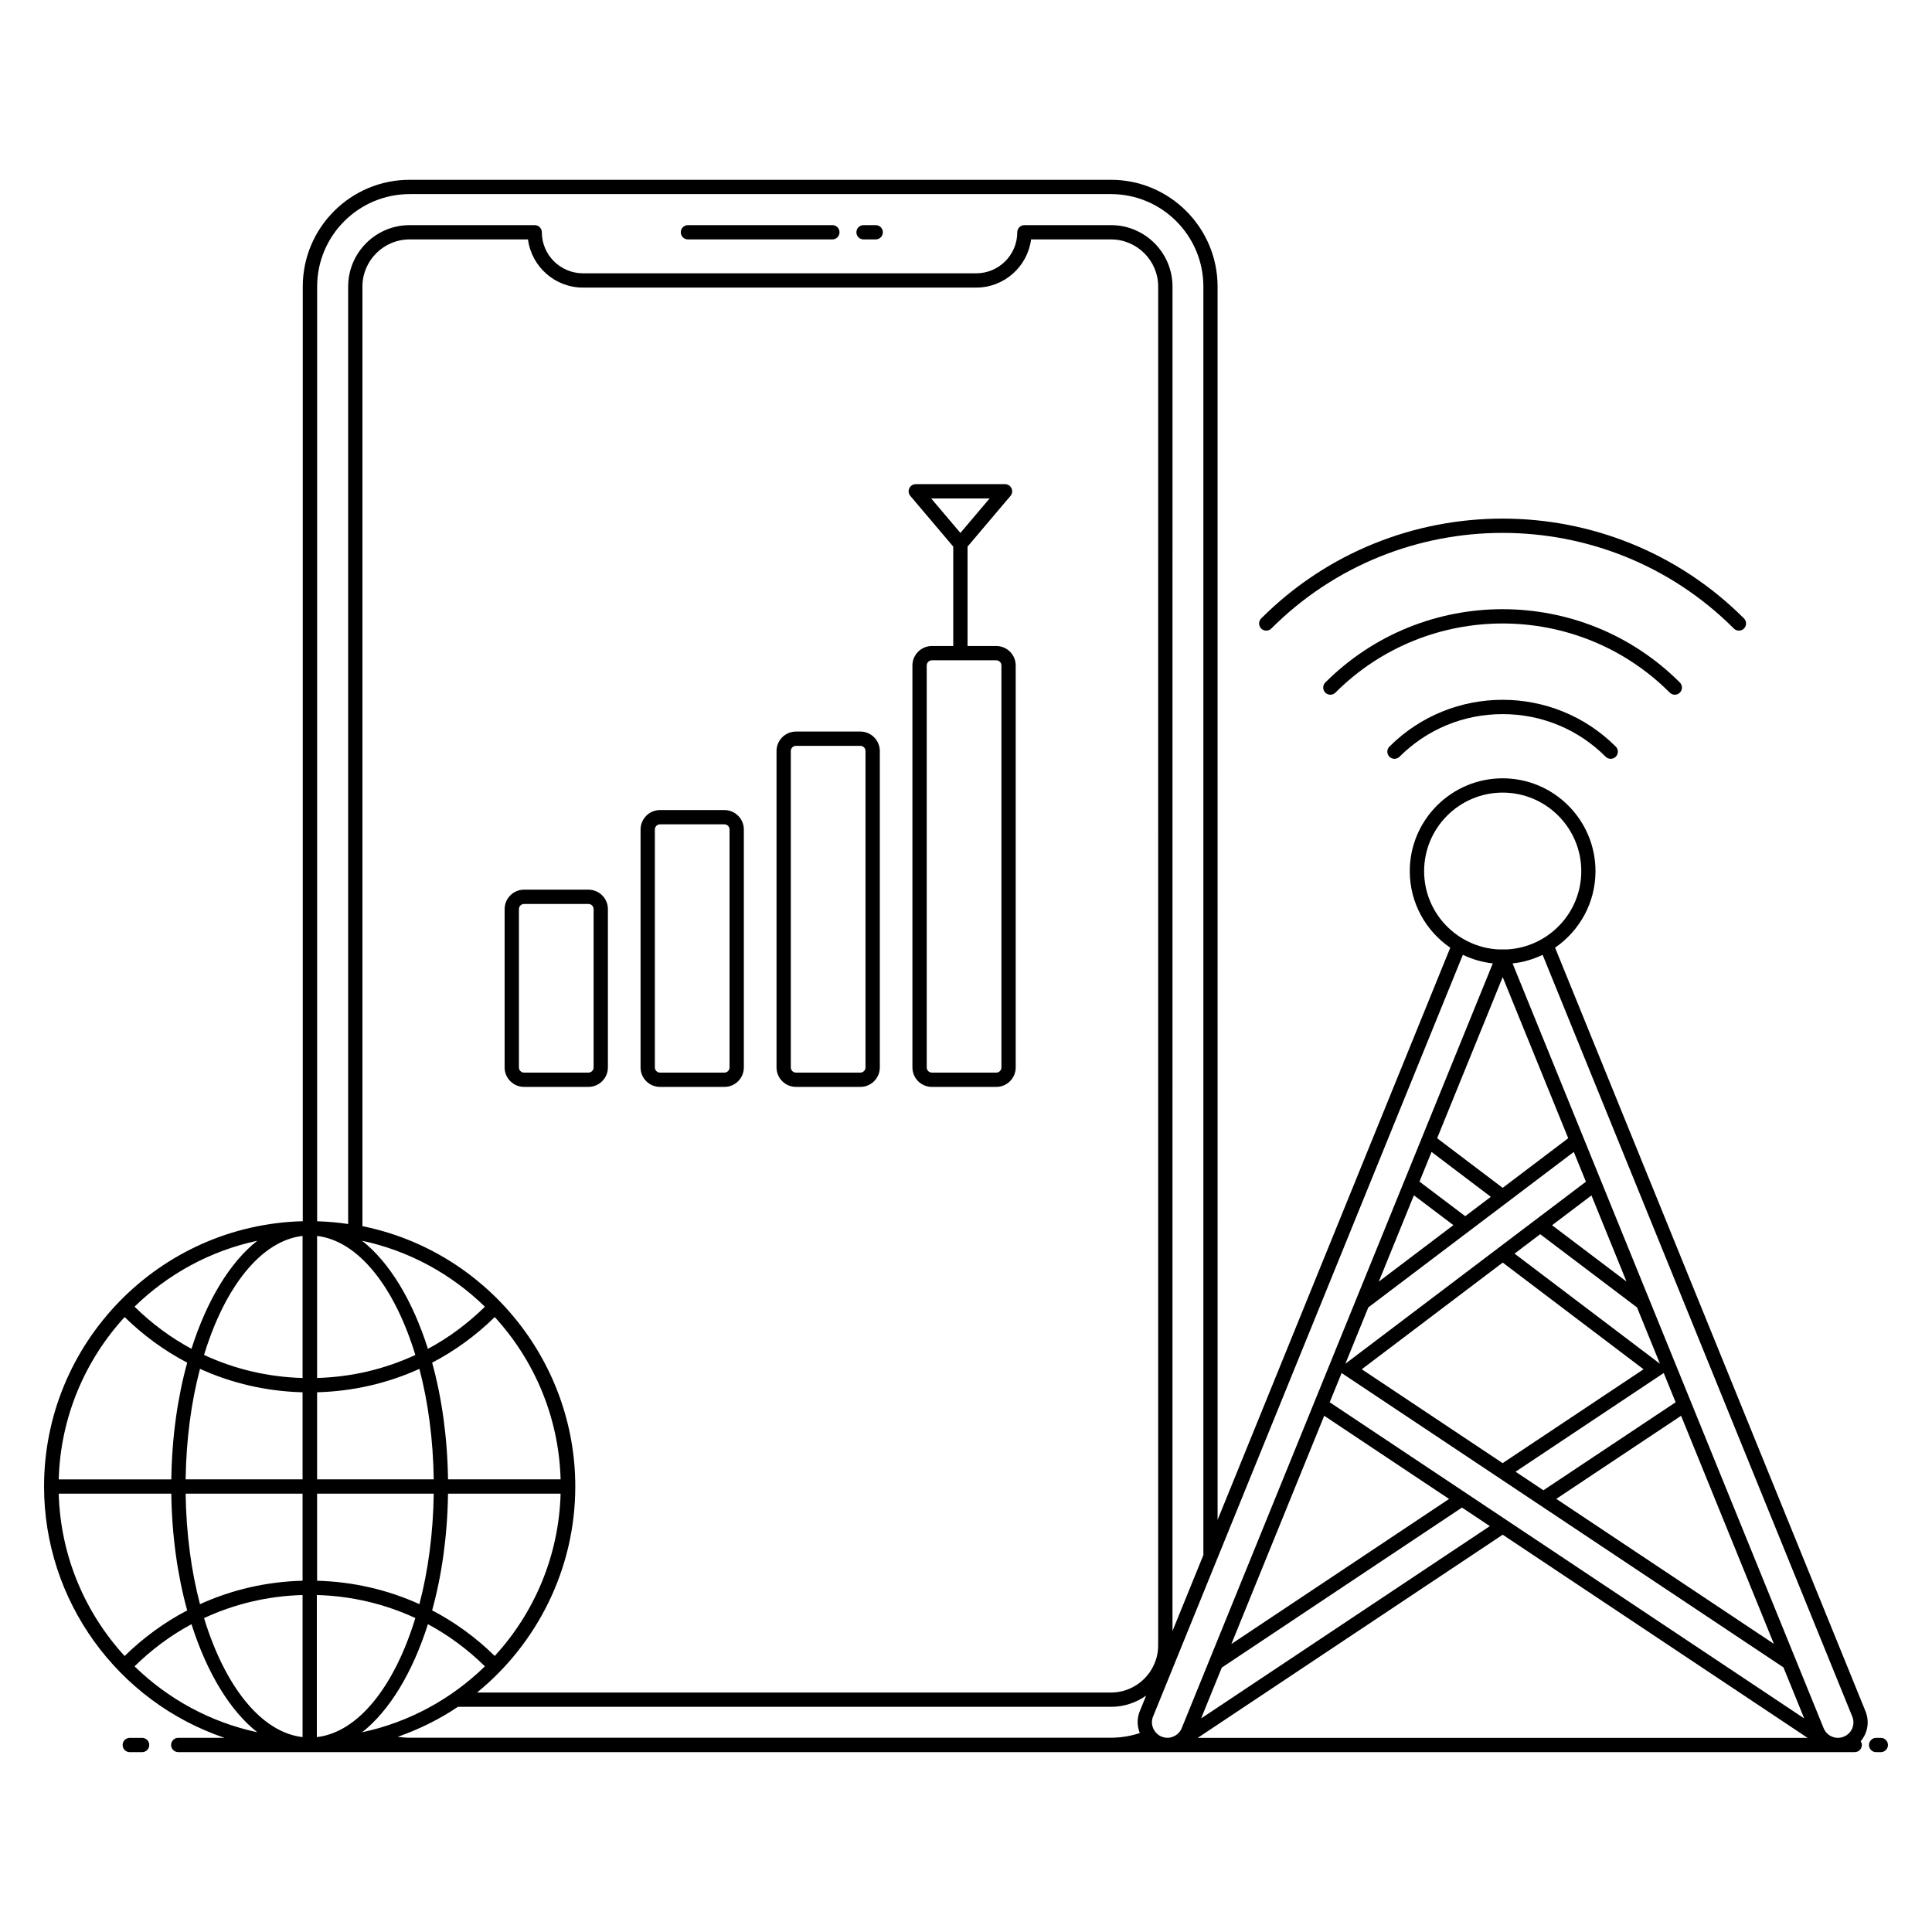
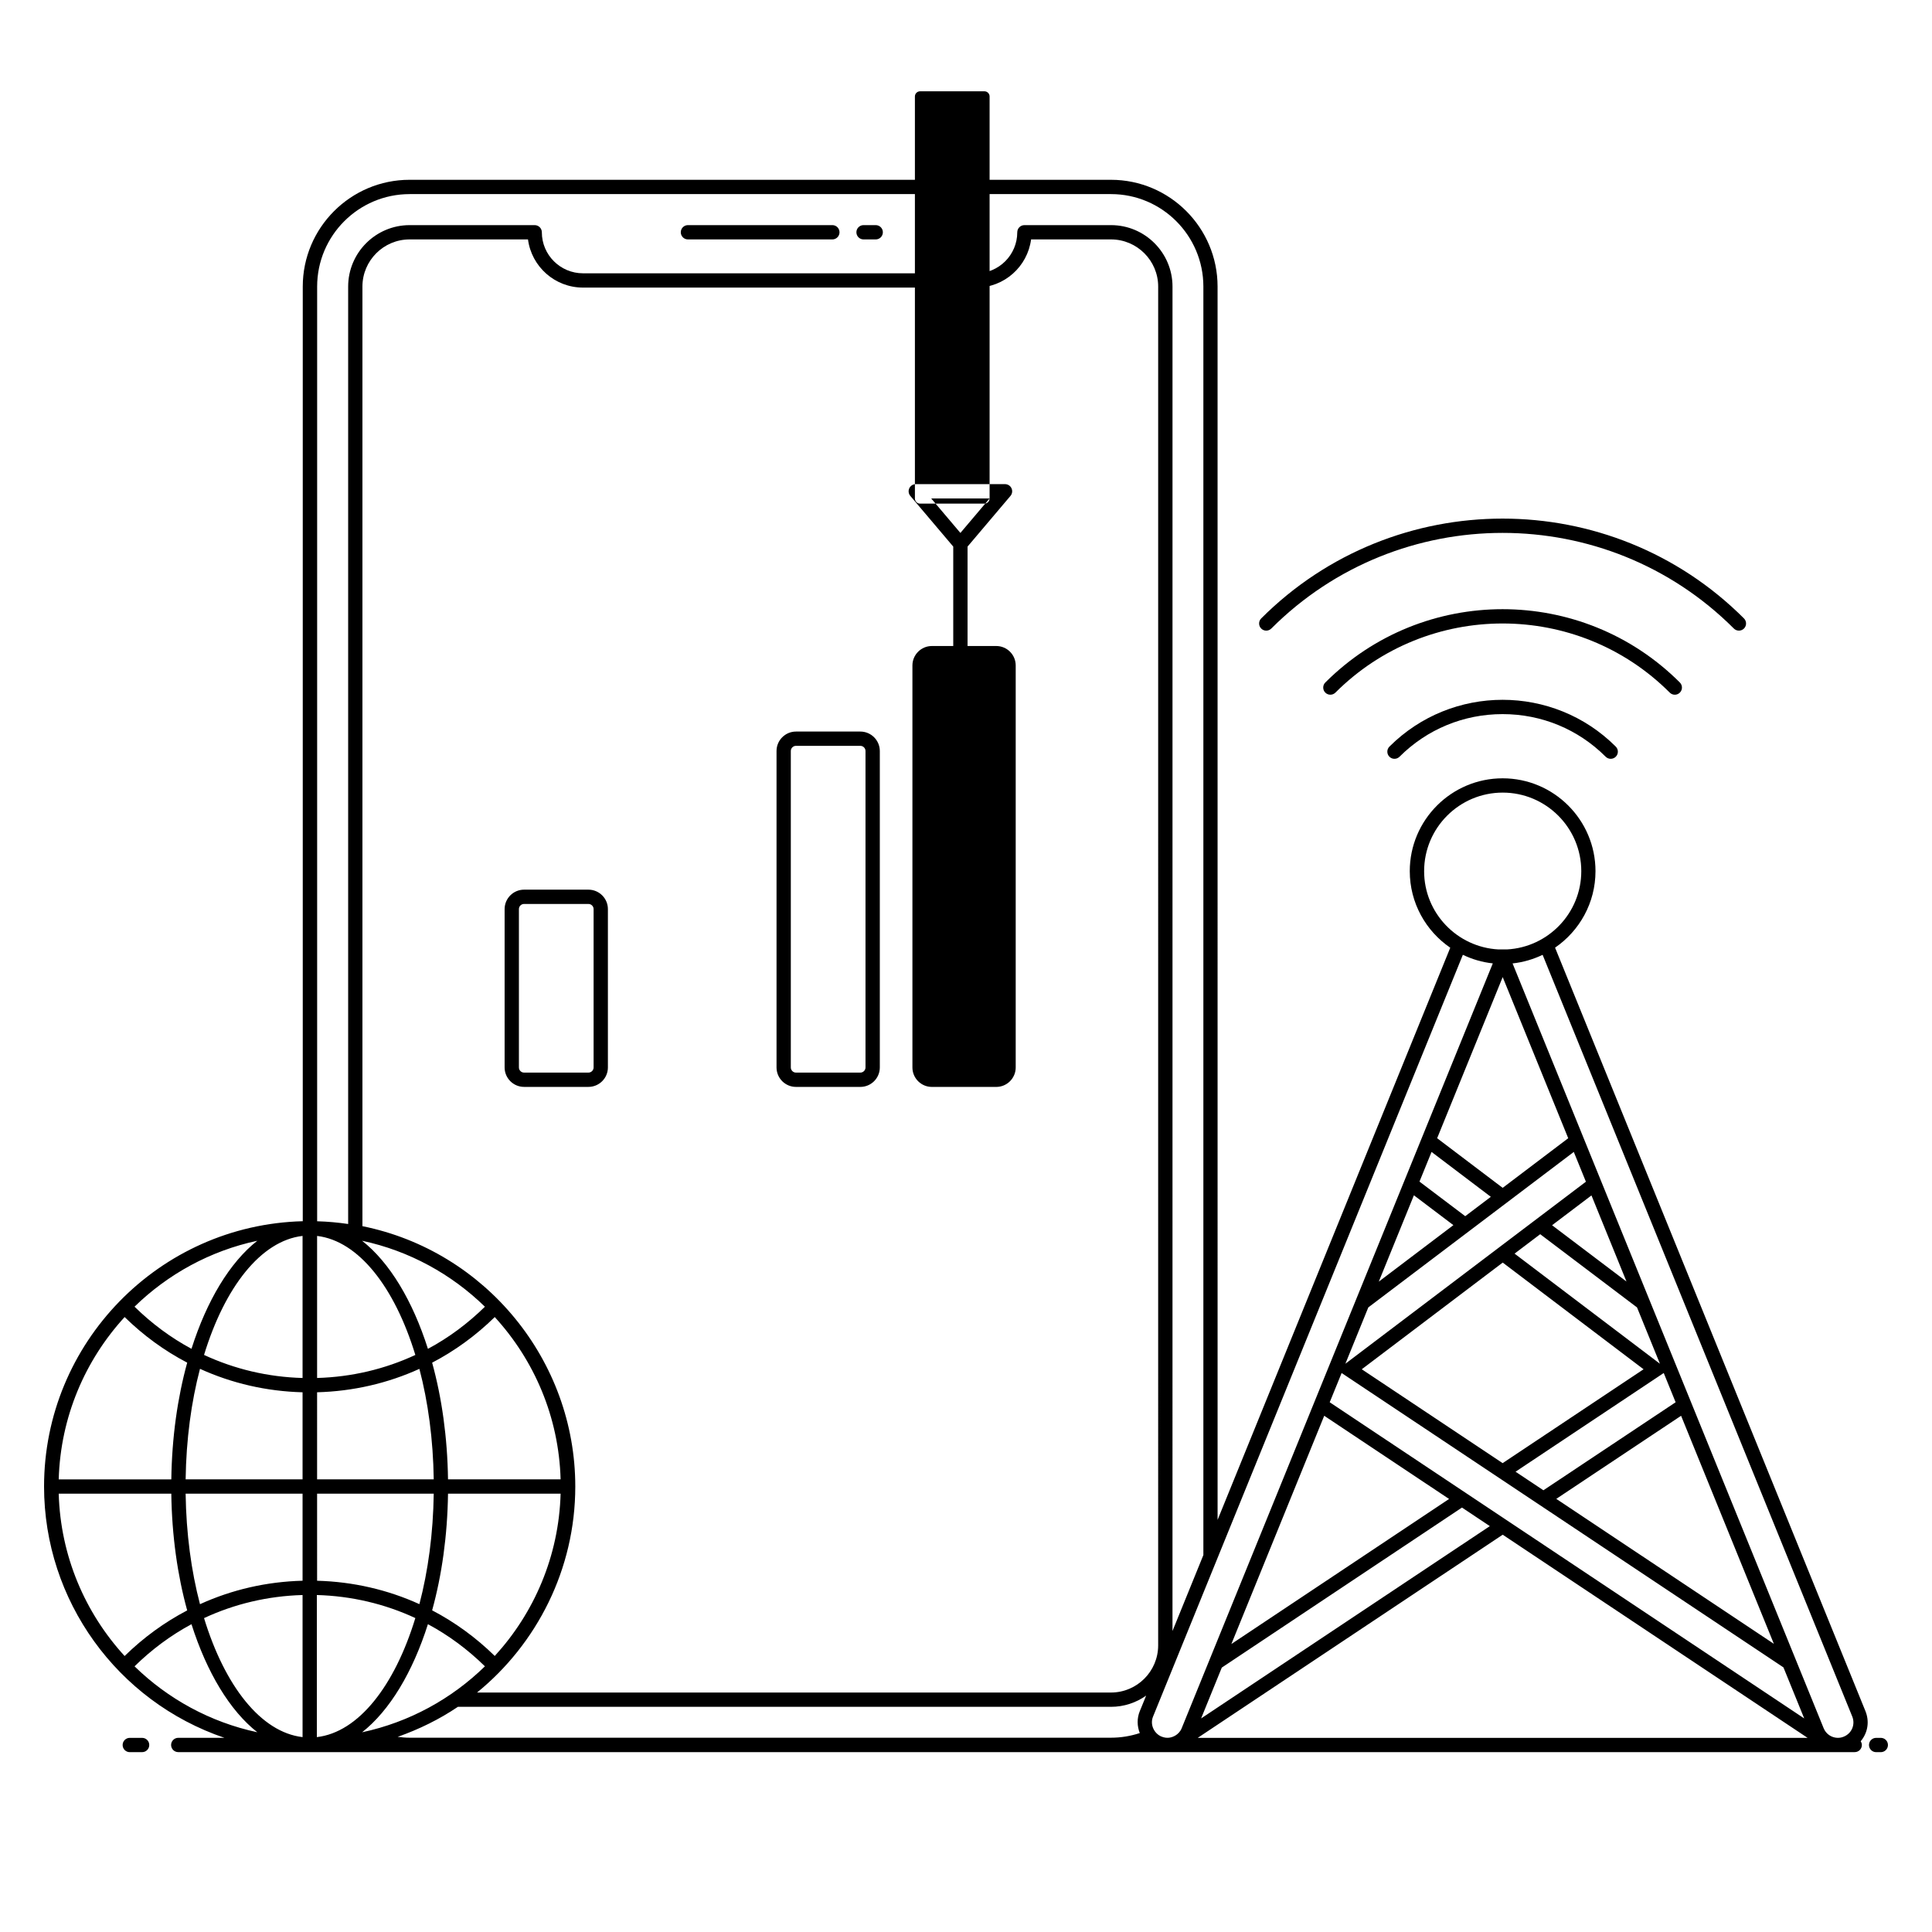
<svg xmlns="http://www.w3.org/2000/svg" fill="#000000" width="800px" height="800px" version="1.1" viewBox="144 144 512 512">
  <g>
    <path d="m181.66 604.55h-3.266c-1.047 0-1.895 0.848-1.895 1.895s0.848 1.895 1.895 1.895l3.266-0.004c1.047 0 1.895-0.848 1.895-1.895 0-1.047-0.848-1.891-1.895-1.891z" />
    <path d="m642.43 604.55h-1.234c-1.047 0-1.895 0.848-1.895 1.895s0.848 1.895 1.895 1.895h1.234c1.047 0 1.895-0.848 1.895-1.895 0-1.051-0.848-1.895-1.895-1.895z" />
    <path d="m326.31 207.45h38.273c1.047 0 1.895-0.848 1.895-1.895s-0.848-1.895-1.895-1.895h-38.273c-1.047 0-1.895 0.848-1.895 1.895s0.848 1.895 1.895 1.895z" />
    <path d="m372.85 207.45h3.223c1.047 0 1.895-0.848 1.895-1.895s-0.848-1.895-1.895-1.895h-3.223c-1.047 0-1.895 0.848-1.895 1.895s0.848 1.895 1.895 1.895z" />
    <path d="m299.94 379.77h-17.055c-2.844 0-5.156 2.312-5.156 5.156v41.957c0 2.844 2.312 5.156 5.156 5.156h17.055c2.844 0 5.16-2.312 5.16-5.156v-41.957c0-2.844-2.316-5.156-5.16-5.156zm1.371 47.113c0 0.754-0.613 1.367-1.371 1.367h-17.055c-0.754 0-1.367-0.613-1.367-1.367v-41.957c0-0.754 0.613-1.367 1.367-1.367h17.055c0.758 0 1.371 0.613 1.371 1.367z" />
-     <path d="m335.97 358.67h-17.055c-2.844 0-5.16 2.312-5.16 5.16v63.059c0 2.844 2.312 5.156 5.16 5.156h17.055c2.844 0 5.156-2.312 5.156-5.156v-63.062c0-2.844-2.316-5.156-5.156-5.156zm1.367 68.215c0 0.754-0.613 1.367-1.367 1.367h-17.055c-0.758 0-1.371-0.613-1.371-1.367v-63.059c0-0.758 0.613-1.371 1.371-1.371h17.055c0.754 0 1.367 0.613 1.367 1.371z" />
    <path d="m372 337.87h-17.055c-2.844 0-5.156 2.312-5.156 5.16v83.855c0 2.844 2.312 5.156 5.156 5.156h17.055c2.844 0 5.16-2.312 5.16-5.156v-83.855c-0.004-2.848-2.316-5.16-5.16-5.16zm1.367 89.012c0 0.754-0.613 1.367-1.371 1.367h-17.055c-0.754 0-1.367-0.613-1.367-1.367v-83.855c0-0.758 0.613-1.371 1.367-1.371h17.055c0.758 0 1.371 0.613 1.371 1.371z" />
-     <path d="m408.02 315.2h-7.609v-26.348l11.375-13.43c0.477-0.562 0.586-1.352 0.273-2.023-0.312-0.668-0.98-1.098-1.719-1.098h-23.648c-0.738 0-1.406 0.43-1.719 1.098-0.312 0.668-0.203 1.461 0.273 2.023l11.375 13.43v26.348h-5.66c-2.844 0-5.16 2.312-5.16 5.16v106.53c0 2.844 2.312 5.156 5.16 5.156h17.055c2.844 0 5.156-2.312 5.156-5.156v-106.53c0.004-2.844-2.309-5.16-5.152-5.16zm-1.766-39.105-7.738 9.137-7.738-9.137zm3.133 150.79c0 0.754-0.613 1.367-1.367 1.367h-17.055c-0.758 0-1.371-0.613-1.371-1.367v-106.53c0-0.758 0.613-1.371 1.371-1.371h17.055c0.754 0 1.367 0.613 1.367 1.371z" />
+     <path d="m408.02 315.2h-7.609v-26.348l11.375-13.43c0.477-0.562 0.586-1.352 0.273-2.023-0.312-0.668-0.98-1.098-1.719-1.098h-23.648c-0.738 0-1.406 0.43-1.719 1.098-0.312 0.668-0.203 1.461 0.273 2.023l11.375 13.43v26.348h-5.66c-2.844 0-5.16 2.312-5.16 5.16v106.53c0 2.844 2.312 5.156 5.16 5.156h17.055c2.844 0 5.156-2.312 5.156-5.156v-106.53c0.004-2.844-2.309-5.16-5.152-5.16zm-1.766-39.105-7.738 9.137-7.738-9.137zc0 0.754-0.613 1.367-1.367 1.367h-17.055c-0.758 0-1.371-0.613-1.371-1.367v-106.53c0-0.758 0.613-1.371 1.371-1.371h17.055c0.754 0 1.367 0.613 1.367 1.371z" />
    <path d="m556.11 395.14c6.461-4.438 10.711-11.863 10.711-20.27 0-13.57-11.039-24.609-24.609-24.609-13.57 0-24.609 11.039-24.609 24.609 0 8.418 4.258 15.852 10.73 20.285l-61.66 151.63-0.004-326.84c0-15.602-12.676-28.297-28.258-28.297h-185.88c-15.602 0-28.297 12.695-28.297 28.297v247.69c-38.148 0.992-68.559 32.301-68.559 70.301 0 30.223 19.414 56.949 47.797 66.605h-12.234c-1.047 0-1.895 0.848-1.895 1.895 0 1.047 0.848 1.895 1.895 1.895h444.28c1.047 0 1.895-0.848 1.895-1.895 0-0.367-0.133-0.691-0.312-0.98 2.008-2.41 2.309-5.402 1.258-7.992zm-396.55 144.7h29.836c0.156 11.145 1.648 21.652 4.211 30.934-6.023 3.148-11.594 7.203-16.582 12.086-10.461-11.422-16.992-26.457-17.465-43.02zm17.469-46.809c4.988 4.883 10.555 8.941 16.582 12.086-2.562 9.281-4.055 19.789-4.211 30.934h-29.84c0.473-16.562 7.004-31.598 17.469-43.02zm269.04 104.41-0.008 0.023c-0.785 1.91-0.734 3.977-0.004 5.816-2.453 0.809-5.008 1.23-7.637 1.23h-185.88c-1.059 0-2.109-0.094-3.152-0.227 5.676-2.004 11.055-4.644 15.961-7.957h173.07c3.473 0 6.676-1.109 9.32-2.969l-1.445 3.551-0.227 0.531zm-153.5-61.395h-29.84c-0.156-11.141-1.645-21.645-4.207-30.922 6.027-3.144 11.602-7.203 16.594-12.09 10.457 11.422 16.984 26.453 17.453 43.012zm-17.453 46.801c-4.992-4.883-10.562-8.941-16.594-12.09 2.562-9.277 4.051-19.781 4.207-30.922h29.84c-0.469 16.559-6.996 31.594-17.453 43.012zm-47.082-69.879c9.527-0.258 18.691-2.379 27.109-6.203 2.309 8.781 3.652 18.73 3.801 29.281h-30.91zm0-3.789v-37.645c11.008 1.32 20.559 13.598 26.035 31.543-8.07 3.75-16.871 5.84-26.035 6.102zm0 30.656h30.91c-0.148 10.551-1.492 20.5-3.801 29.281-8.422-3.828-17.582-5.945-27.109-6.203zm29.371-38.375c-4.062-12.777-10.156-22.906-17.449-28.645 12.508 2.664 23.711 8.859 32.551 17.48-4.555 4.465-9.617 8.227-15.102 11.164zm-33.223 7.723c-9.191-0.254-18.016-2.352-26.109-6.113 5.492-17.977 15.07-30.262 26.109-31.539zm0 3.789v23.074h-30.988c0.148-10.555 1.492-20.508 3.805-29.293 8.441 3.844 17.629 5.965 27.184 6.219zm0 26.863v23.074c-9.555 0.25-18.742 2.375-27.184 6.219-2.312-8.785-3.656-18.738-3.805-29.293zm0 26.863v37.656c-11.039-1.281-20.617-13.562-26.109-31.539 8.09-3.766 16.918-5.859 26.109-6.117zm3.785 0c9.188 0.254 18.012 2.348 26.102 6.106-5.488 17.98-15.066 30.27-26.102 31.551zm29.438 7.727c5.481 2.938 10.543 6.695 15.105 11.168-8.84 8.621-20.043 14.812-32.551 17.48 7.289-5.742 13.387-15.871 17.445-28.648zm193.52 5.613c0 6.891-5.609 12.5-12.5 12.5h-168c15.781-12.848 26.031-32.613 26.031-54.598 0-33.402-23.773-62.395-56.41-68.992v-249c0-6.891 5.609-12.5 12.5-12.5h31.375c0.934 7.191 7.113 12.766 14.574 12.766h104.21c7.441 0 13.605-5.574 14.539-12.766h21.184c6.891 0 12.5 5.609 12.5 12.5zm-256.18-78.59c-5.477-2.938-10.535-6.695-15.094-11.164 8.836-8.613 20.035-14.801 32.535-17.469-7.289 5.738-13.383 15.863-17.441 28.633zm0 72.984c4.062 12.77 10.156 22.895 17.445 28.633-12.5-2.668-23.699-8.855-32.535-17.469 4.555-4.469 9.613-8.227 15.09-11.164zm364.85-128.79-17.371 13.152-17.367-13.152 17.371-42.703zm-36.219 3.633 15.707 11.895-6.781 5.133-12.125-9.164zm-4.676 11.492 10.465 7.91-19.773 14.969zm-12.086 29.715 54.457-41.207 3.211 7.891-63.742 48.242zm107.48 89.152-57.664-38.418 33.078-22.02zm-61.074-40.695-7.383-4.918 39.27-26.156 3.152 7.75zm-10.781-60.34 37.324 28.273-37.344 24.875-37.336-24.875zm3.137-2.375 6.797-5.144 25.656 19.402 6.07 14.926zm9.938-7.523 10.441-7.902 9.281 22.82zm-55.77 39.164 117.09 78.012 5.504 13.527-125.75-83.789zm-4.613 11.332 33.09 22.047-57.695 38.441zm-27.145 66.734 63.652-42.41 7.383 4.918-76.516 50.965zm74.449-35.215 80.797 53.836h-161.62zm92.633 48.184c0.832 2.047-0.055 4.449-2.277 5.344-1.914 0.812-4.402-0.027-5.312-2.266l-82.434-202.66c2.828-0.301 5.504-1.102 7.965-2.277zm-113.46-224.03c0-11.48 9.34-20.82 20.824-20.82s20.824 9.34 20.824 20.82c0 11.098-8.75 20.164-19.715 20.742h-2.227c-10.965-0.586-19.707-9.648-19.707-20.742zm18.199 24.441-82.449 202.69c-0.348 0.902-1.023 1.5-1.5 1.824l-0.008 0.004c-1.199 0.777-2.5 0.926-3.824 0.391-1.895-0.75-3.156-3.109-2.258-5.305 9.84-24.195 72.324-177.83 82.105-201.88 2.453 1.18 5.117 1.977 7.934 2.273zm-287.05-203.87h185.88c13.492 0 24.469 10.996 24.469 24.508v336.16l-8.184 20.125 0.004-356.28c0-8.98-7.305-16.289-16.289-16.289h-22.957c-1.047 0-1.895 0.848-1.895 1.895 0 5.996-4.879 10.871-10.871 10.871h-104.21c-6.016 0-10.91-4.879-10.91-10.871 0-1.047-0.848-1.895-1.895-1.895h-33.145c-8.98 0-16.289 7.305-16.289 16.289v248.42c-2.695-0.395-5.434-0.645-8.219-0.723v-247.7c0-13.516 10.992-24.508 24.508-24.508z" />
    <path d="m480.91 310.57c33.793-33.797 88.781-33.797 122.58 0 0.738 0.738 1.938 0.738 2.68 0 0.738-0.738 0.738-1.938 0-2.68-35.273-35.273-92.668-35.27-127.94 0-0.738 0.738-0.738 1.938 0 2.68 0.738 0.742 1.934 0.742 2.676 0z" />
    <path d="m589.18 327.55c0.738-0.738 0.738-1.938 0-2.68-25.902-25.906-68.055-25.906-93.961 0-0.738 0.738-0.738 1.938 0 2.68 0.738 0.738 1.938 0.738 2.68 0 24.43-24.426 64.176-24.43 88.605 0 0.738 0.742 1.938 0.742 2.676 0z" />
    <path d="m512.21 341.86c-0.738 0.738-0.738 1.938 0 2.68 0.738 0.738 1.938 0.738 2.68 0 7.285-7.285 16.984-11.293 27.316-11.293s20.031 4.012 27.312 11.293c0.738 0.738 1.938 0.738 2.68 0 0.738-0.738 0.738-1.938 0-2.68-16.539-16.535-43.445-16.539-59.988 0z" />
  </g>
</svg>